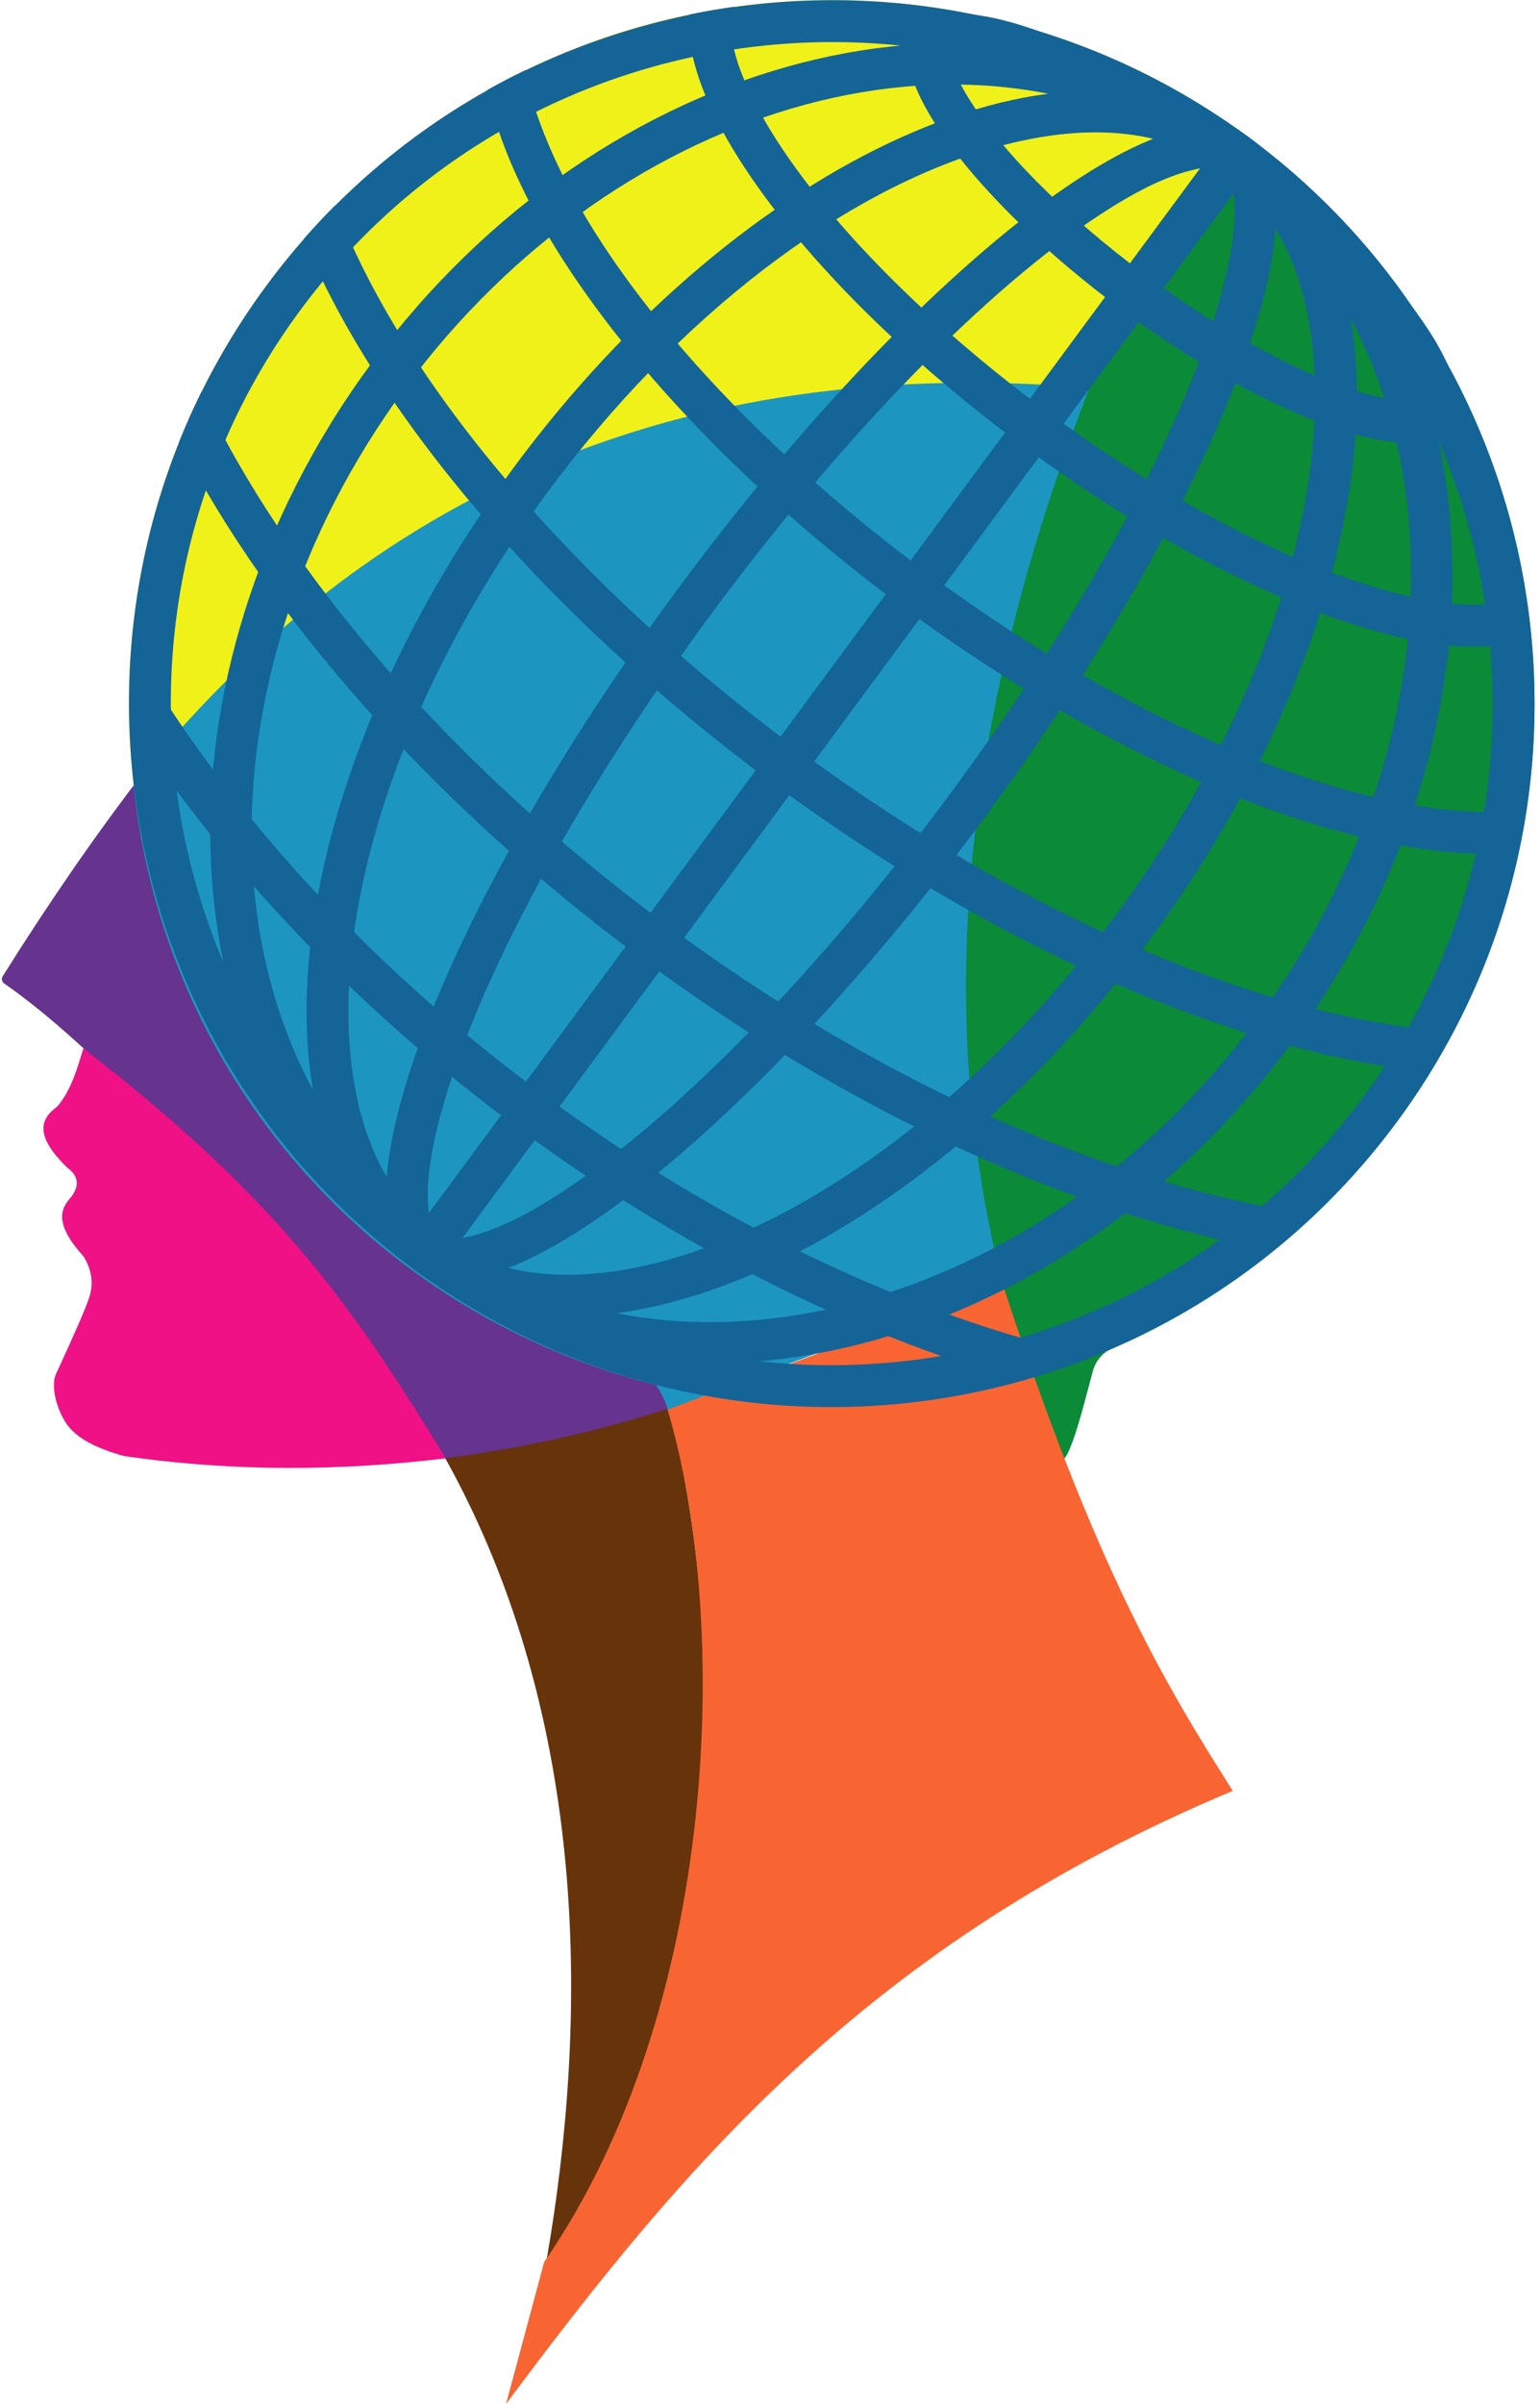
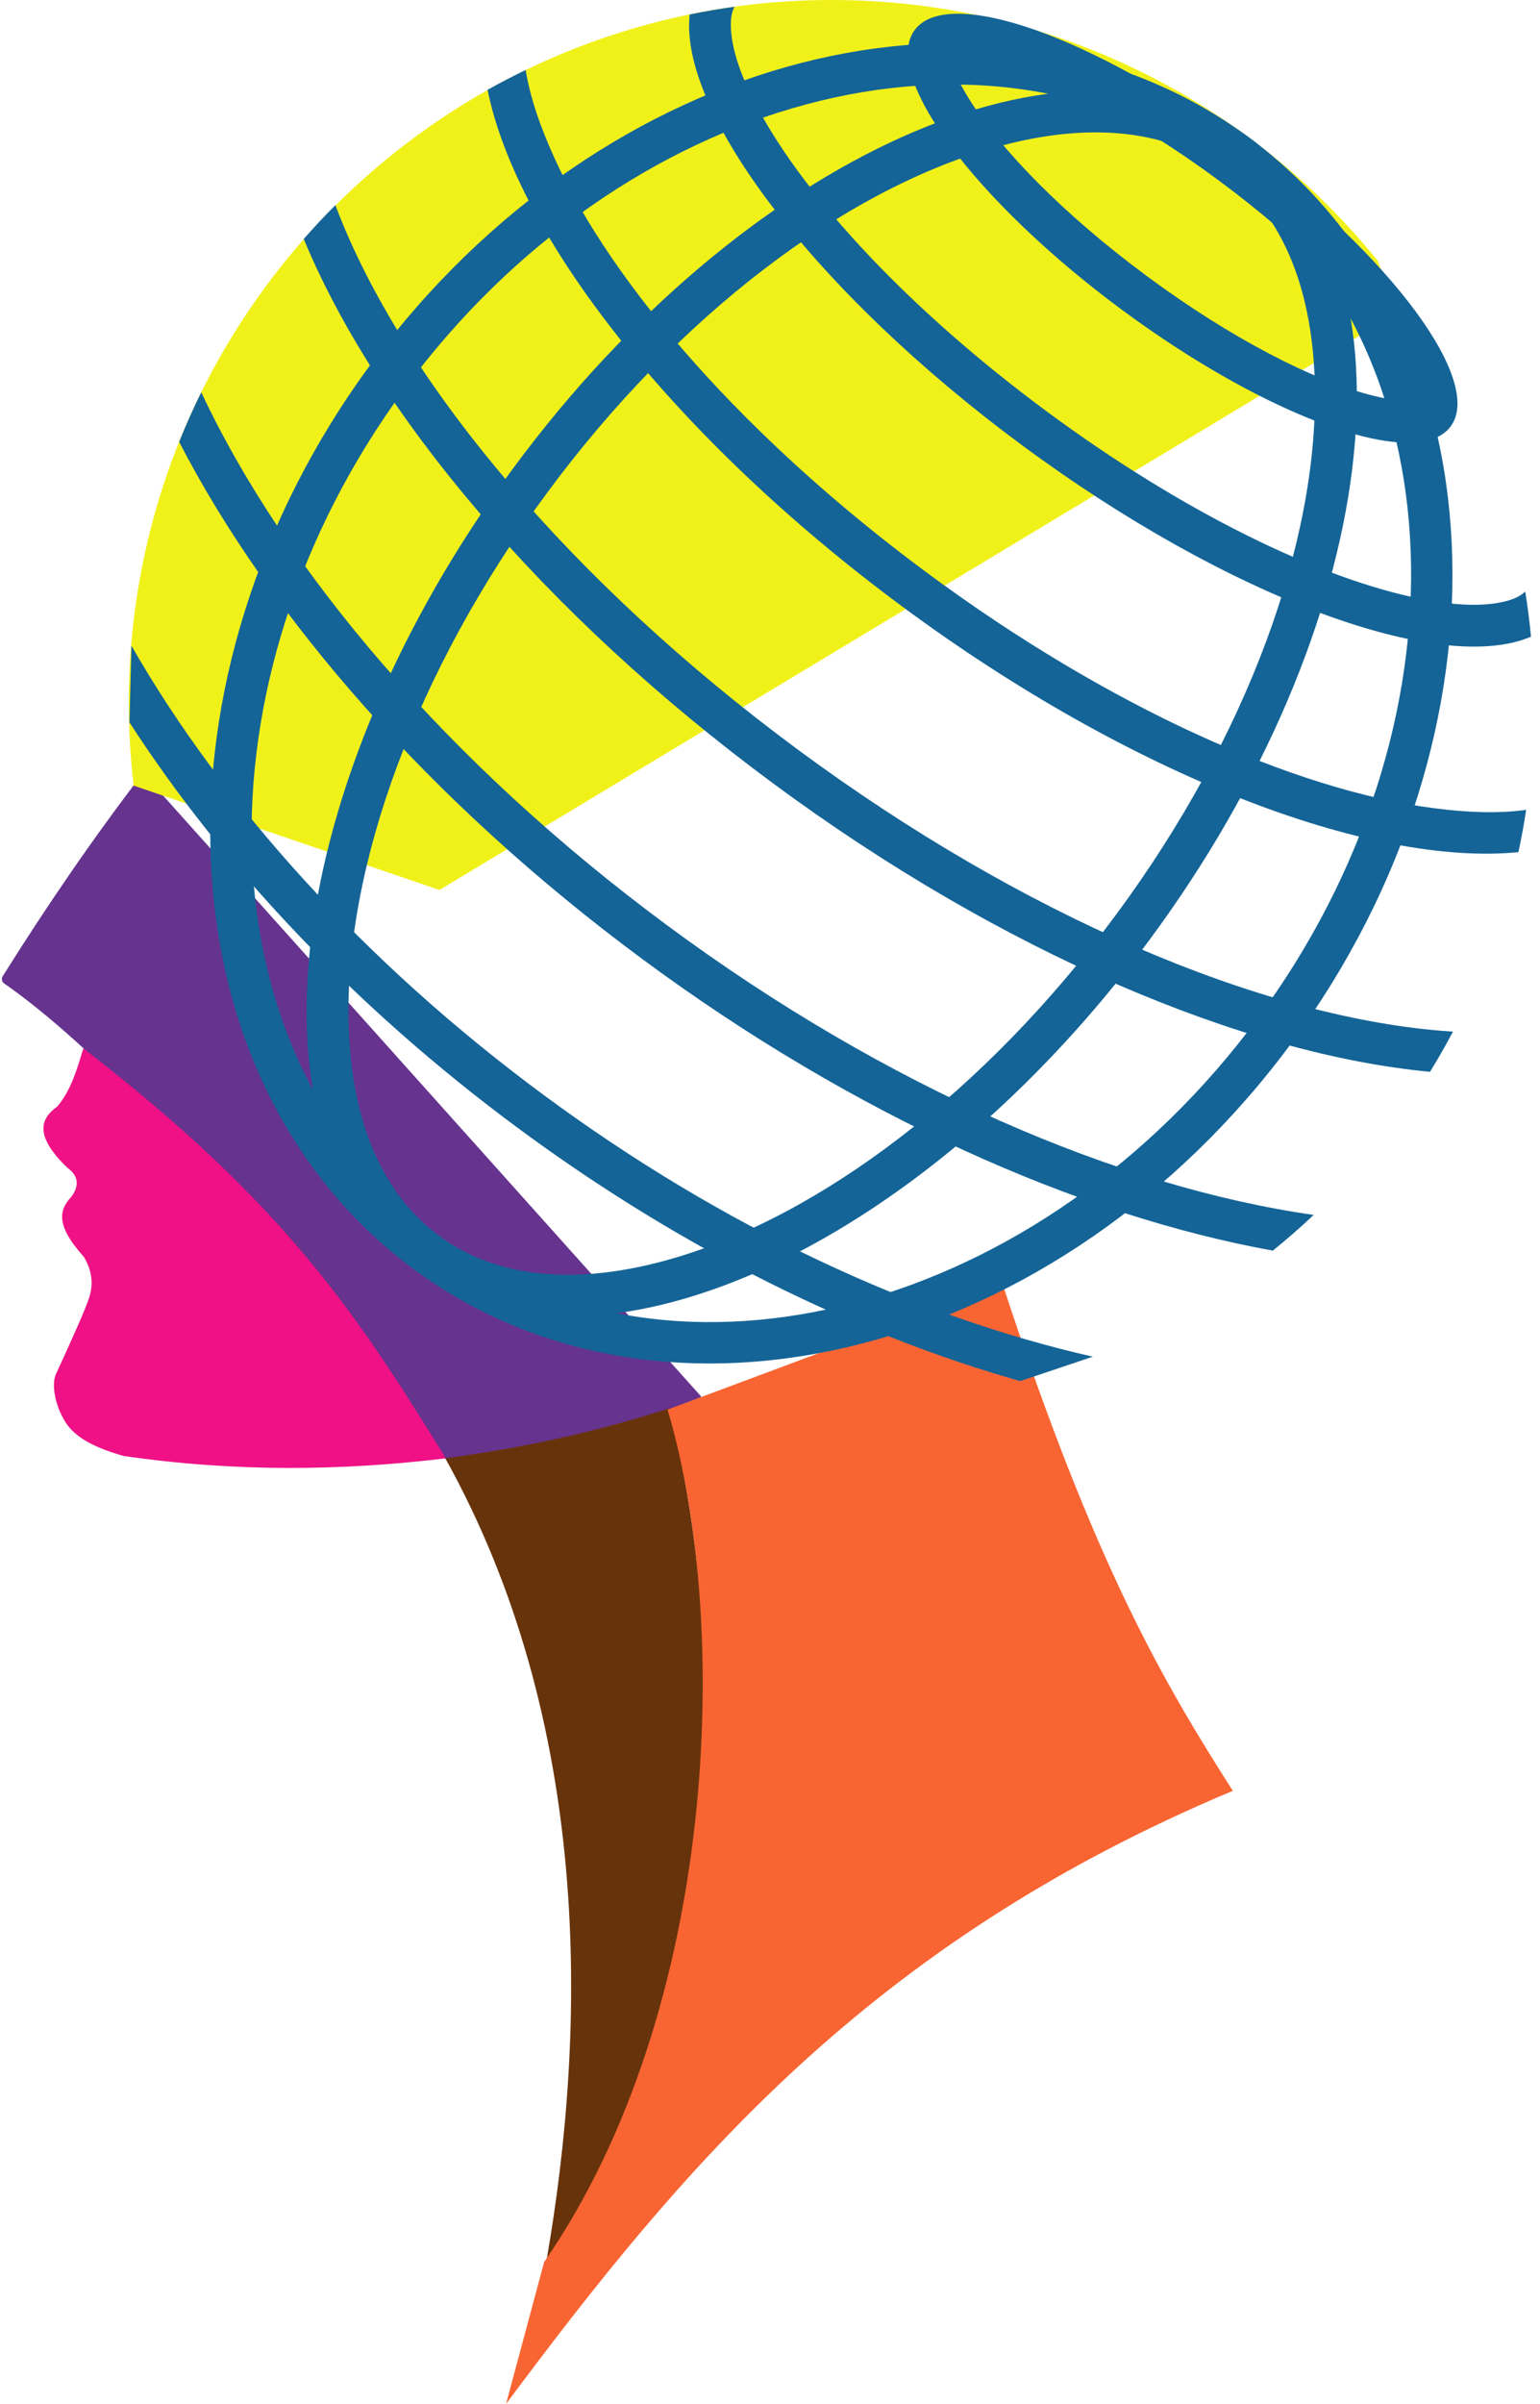
<svg xmlns="http://www.w3.org/2000/svg" width="100%" height="100%" viewBox="0 0 184 287" version="1.1" xml:space="preserve" style="fill-rule:evenodd;clip-rule:evenodd;stroke-linecap:round;stroke-linejoin:round;stroke-miterlimit:1.5;">
  <g transform="matrix(1,0,0,1,0.216,1.273)">
    <g id="Logo">
      <path d="M52.971,172.869C25.699,138.384 10.251,123.071 0.284,116.123C0.004,115.93 -0.075,115.551 0.106,115.263C5.385,106.847 10.939,98.728 16.87,91.016L83.591,165.466C74.227,169.848 64.085,172.464 52.971,172.869Z" style="fill:rgb(102,51,143);" />
      <path d="M52.982,172.795C62.299,171.576 71.238,169.598 79.778,166.824C90.701,211.736 78.252,251.534 65.069,268.622C69.968,240.623 70.496,204.267 52.982,172.795Z" style="fill:rgb(103,51,11);" />
      <path d="M53.052,172.807C40.634,174.308 27.867,174.462 14.558,172.528C11.36,171.617 8.843,170.455 7.6,168.486C6.315,166.425 5.963,164.043 6.418,162.866C8.424,158.512 10.084,154.812 10.458,153.557C10.962,151.958 10.767,150.359 9.804,148.76C6.268,144.848 6.946,143.044 8.313,141.583C9.334,140.182 9.107,139.048 7.847,138.135C3.755,134.197 4.686,132.212 6.635,130.805C8.289,128.852 8.995,126.323 9.743,123.876C34.178,142.695 42.654,156.03 53.052,172.807Z" style="fill:rgb(239,17,133);" />
      <path d="M15.745,92.504C15.381,89.333 15.171,85.98 15.171,82.708C15.171,36.358 52.801,-1.273 99.151,-1.273C125.497,-1.273 149.025,10.885 164.429,29.893L166.635,36.131L52.29,104.965L15.745,92.504Z" style="fill:rgb(241,241,26);" />
-       <path d="M124.928,169.954C124.045,167.835 122.318,163.447 122.318,163.447C108.493,123.971 109.93,57.222 149.153,16.037C150.175,16.552 151.188,17.077 152.188,17.611C171.069,33.016 183.132,56.464 183.132,82.708C183.132,116.247 163.429,145.221 134.976,158.675C134.305,158.948 133.466,159.314 132.721,159.645C131.557,160.156 130.689,161.168 130.36,162.395L129.319,166.281C127.057,174.729 126.36,173.268 126.032,172.529C125.653,171.675 125.288,170.815 124.928,169.954Z" style="fill:rgb(11,138,56);" />
-       <path d="M15.743,92.49C16.599,91.333 16.16,91.955 16.908,90.931C45.537,56.002 83.36,41.118 129.95,45.024C114.99,83.59 111.209,119.124 119.551,151.864L79.555,167.015C79.299,165.761 78.195,164.073 78.177,164.069C44.753,155.605 19.437,127.634 15.743,92.49Z" style="fill:rgb(28,150,193);" />
      <path d="M60.246,285.682C81.23,257.581 103.429,230.759 147.08,212.501C138.946,199.729 130.661,185.877 119.592,152.063L79.542,166.99C87.13,192.416 85.692,238.492 64.797,268.752L60.246,285.682Z" style="fill:rgb(248,101,50);" />
      <g transform="matrix(0.804,0.594,-0.594,0.804,68.561,-42.735)">
        <g transform="matrix(1.099,0,0,1.099,-38.526,-30.654)">
-           <path d="M125.32,26.744C167.51,26.744 201.763,60.997 201.763,103.188C201.763,145.378 167.51,179.631 125.32,179.631C83.13,179.631 48.877,145.378 48.877,103.188C48.877,60.997 83.13,26.744 125.32,26.744ZM125.32,31.296C164.998,31.296 197.212,63.509 197.212,103.188C197.212,142.866 164.998,175.08 125.32,175.08C85.642,175.08 53.428,142.866 53.428,103.188C53.428,63.509 85.642,31.296 125.32,31.296Z" style="fill:rgb(20,100,151);" />
-         </g>
+           </g>
        <g transform="matrix(0.521,0,0,0.159,33.906,-4.245)">
          <path d="M125.32,26.744C167.51,26.744 201.763,60.997 201.763,103.188C201.763,145.378 167.51,179.631 125.32,179.631C83.13,179.631 48.877,145.378 48.877,103.188C48.877,60.997 83.13,26.744 125.32,26.744ZM191.59,103.188C191.239,101.998 190.809,100.642 190.431,99.707C188.591,95.163 186.177,91.036 183.318,87.137C170.241,69.301 149.111,58.243 125.32,58.243C101.529,58.243 80.399,69.301 67.321,87.137C64.462,91.036 62.049,95.163 60.209,99.707C59.831,100.642 59.401,101.998 59.05,103.188C59.401,104.377 59.831,105.734 60.209,106.668C62.049,111.212 64.462,115.339 67.321,119.238C80.399,137.074 101.529,148.133 125.32,148.133C149.111,148.133 170.241,137.074 183.318,119.238C186.177,115.339 188.591,111.212 190.431,106.668C190.809,105.734 191.239,104.377 191.59,103.188Z" style="fill:rgb(20,100,151);" />
        </g>
        <g transform="matrix(0.894,0,0,1.099,-12.9,-30.654)">
          <path d="M125.32,26.744C167.51,26.744 201.763,60.997 201.763,103.188C201.763,145.378 167.51,179.631 125.32,179.631C83.13,179.631 48.877,145.378 48.877,103.188C48.877,60.997 83.13,26.744 125.32,26.744ZM125.32,31.296C164.77,31.296 196.171,63.737 196.171,103.188C196.171,142.638 164.77,175.08 125.32,175.08C85.869,175.08 54.469,142.638 54.469,103.188C54.469,63.737 85.869,31.296 125.32,31.296Z" style="fill:rgb(20,100,151);" />
        </g>
        <g transform="matrix(0.619,0,0,1.099,21.616,-30.654)">
          <path d="M125.32,26.744C167.51,26.744 201.763,60.997 201.763,103.188C201.763,145.378 167.51,179.631 125.32,179.631C83.13,179.631 48.877,145.378 48.877,103.188C48.877,60.997 83.13,26.744 125.32,26.744ZM125.32,31.296C139.892,31.296 153.12,36.264 164.045,44.274C182.158,57.555 193.682,79.027 193.682,103.188C193.682,127.348 182.158,148.82 164.045,162.101C153.12,170.111 139.892,175.08 125.32,175.08C110.748,175.08 97.519,170.111 86.595,162.101C68.482,148.82 56.958,127.348 56.958,103.188C56.958,79.027 68.482,57.555 86.595,44.274C97.519,36.264 110.748,31.296 125.32,31.296Z" style="fill:rgb(20,100,151);" />
        </g>
        <g transform="matrix(0.299,0,0,1.099,61.644,-30.654)">
-           <path d="M125.32,26.744C167.51,26.744 201.763,60.997 201.763,103.188C201.763,145.378 167.51,179.631 125.32,179.631C83.13,179.631 48.877,145.378 48.877,103.188C48.877,60.997 83.13,26.744 125.32,26.744ZM125.32,31.296C129.493,31.296 132.783,32.274 136.538,33.525C143.207,35.747 149.238,39.013 154.794,43.087C173.282,56.642 185.057,78.528 185.057,103.188C185.057,127.848 173.282,149.733 154.794,163.288C149.238,167.363 143.207,170.628 136.538,172.85C132.783,174.101 129.493,175.08 125.32,175.08C121.146,175.08 117.857,174.101 114.102,172.85C107.433,170.628 101.402,167.363 95.846,163.288C77.358,149.733 65.582,127.848 65.582,103.188C65.582,78.528 77.358,56.642 95.846,43.087C101.402,39.013 107.433,35.747 114.102,33.525C117.857,32.274 121.146,31.296 125.32,31.296Z" style="fill:rgb(20,100,151);" />
-         </g>
+           </g>
        <g transform="matrix(0.958,0,0,0.958,4.132,3.947)">
-           <path d="M99.151,-1.273L99.151,166.689" style="fill:none;stroke:rgb(20,100,151);stroke-width:5.22px;" />
-         </g>
+           </g>
        <g transform="matrix(1.099,0,0,1.099,-38.526,-30.654)">
          <path d="M60.319,143.389C78.462,151.345 100.972,156.009 125.32,156.009C149.668,156.009 172.178,151.345 190.321,143.389L185.543,150.217C168.138,156.772 147.473,160.56 125.32,160.56C103.167,160.56 82.502,156.772 65.097,150.217L60.319,143.389Z" style="fill:rgb(20,100,151);" />
        </g>
        <path d="M181.808,97.629C181.424,99.768 180.958,101.879 180.414,103.962C159.302,114.351 130.667,120.737 99.151,120.737C67.636,120.737 39.001,114.351 17.888,103.962C17.345,101.881 16.879,99.769 16.495,97.629C37.266,108.836 66.641,115.737 99.151,115.737C131.661,115.737 161.037,108.836 181.808,97.629Z" style="fill:rgb(20,100,151);" />
        <path d="M16.108,70.13C16.537,70.407 16.971,70.681 17.411,70.953C35.843,82.323 65.62,89.576 99.151,89.576C132.682,89.576 162.459,82.323 180.891,70.953C181.332,70.681 181.766,70.407 182.194,70.13C182.467,71.943 182.682,73.774 182.837,75.622C163.758,87.127 133.363,94.576 99.151,94.576C64.94,94.576 34.545,87.127 15.466,75.622C15.621,73.776 15.835,71.946 16.108,70.13Z" style="fill:rgb(20,100,151);" />
        <path d="M24.81,43.631C27.12,45.901 30.194,48.026 33.811,50.035C48.545,58.22 72.348,63.417 99.151,63.417C125.955,63.417 149.758,58.22 164.492,50.035C168.108,48.026 171.183,45.901 173.493,43.631C174.29,45.143 175.042,46.682 175.747,48.246C162.584,60.134 133.224,68.417 99.151,68.417C65.079,68.417 35.719,60.134 22.555,48.246C23.261,46.682 24.013,45.143 24.81,43.631Z" style="fill:rgb(20,100,151);" />
        <path d="M40.395,22.727C40.571,23.796 41.274,24.779 42.22,25.768C43.981,27.608 46.584,29.271 49.813,30.804C60.939,36.086 78.912,39.417 99.151,39.417C119.391,39.417 137.364,36.086 148.489,30.804C151.719,29.271 154.322,27.608 156.083,25.768C157.029,24.779 157.732,23.796 157.907,22.727C159.202,23.995 160.456,25.306 161.668,26.656C155.747,36.784 129.99,44.417 99.151,44.417C68.313,44.417 42.556,36.784 36.635,26.656C37.846,25.305 39.101,23.994 40.395,22.727Z" style="fill:rgb(20,100,151);" />
      </g>
    </g>
  </g>
</svg>